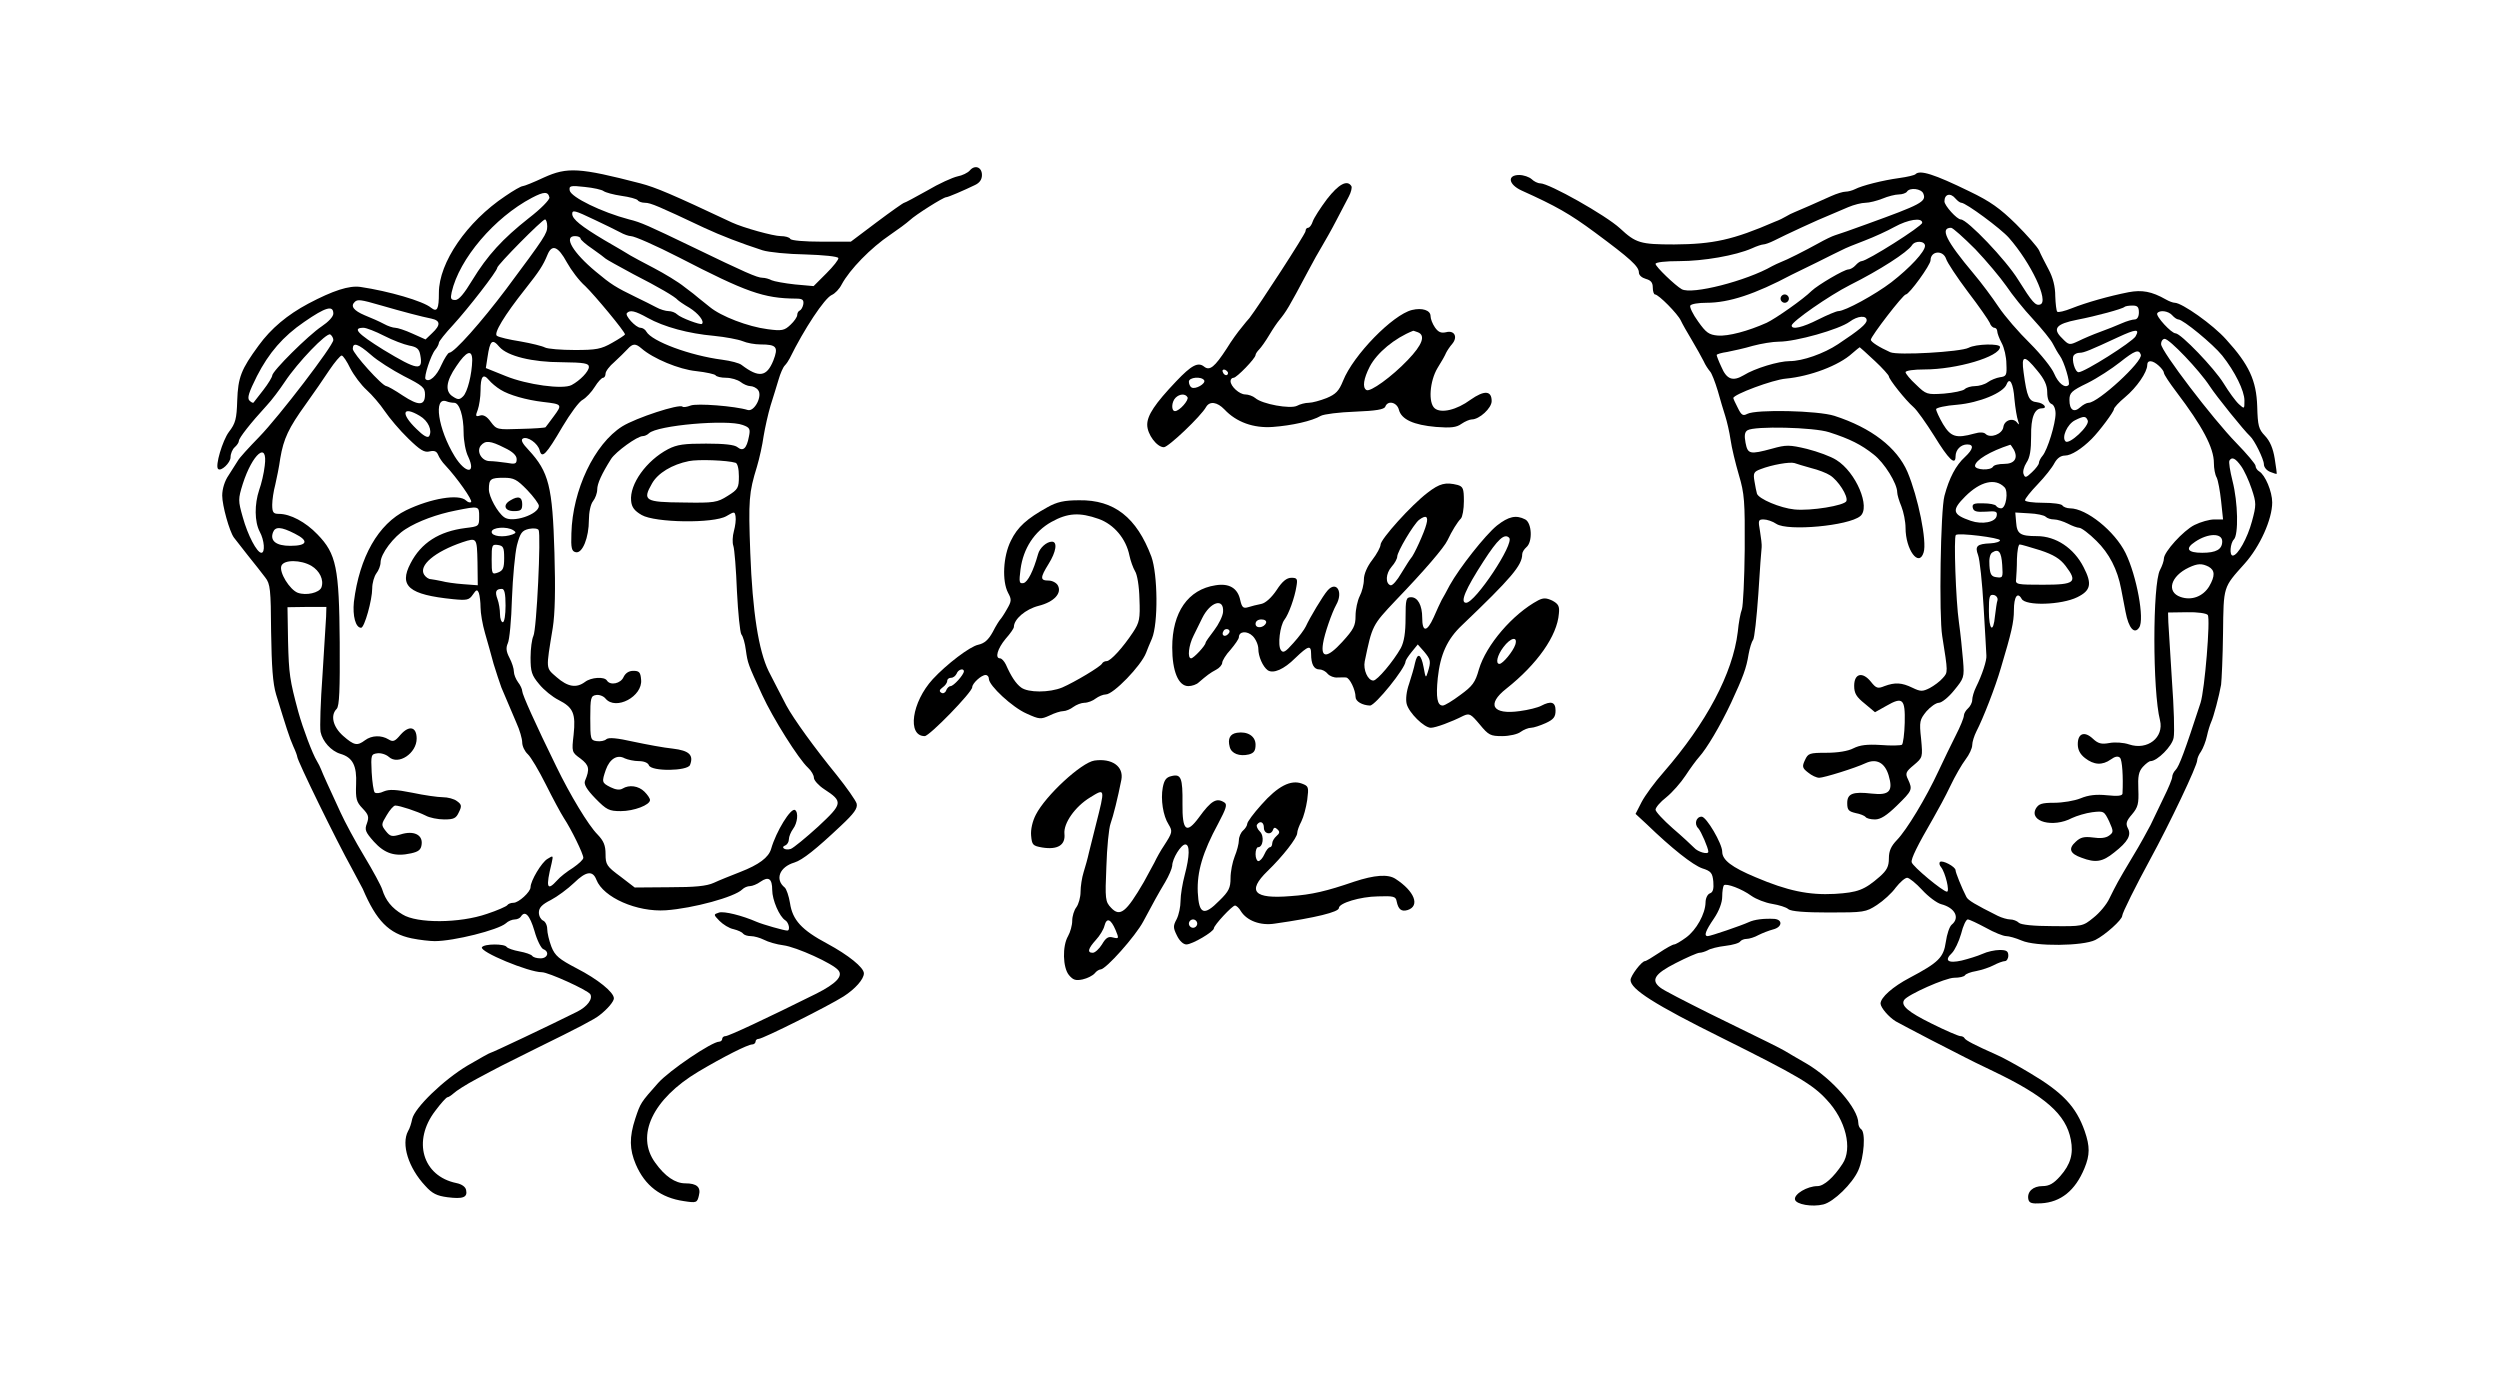
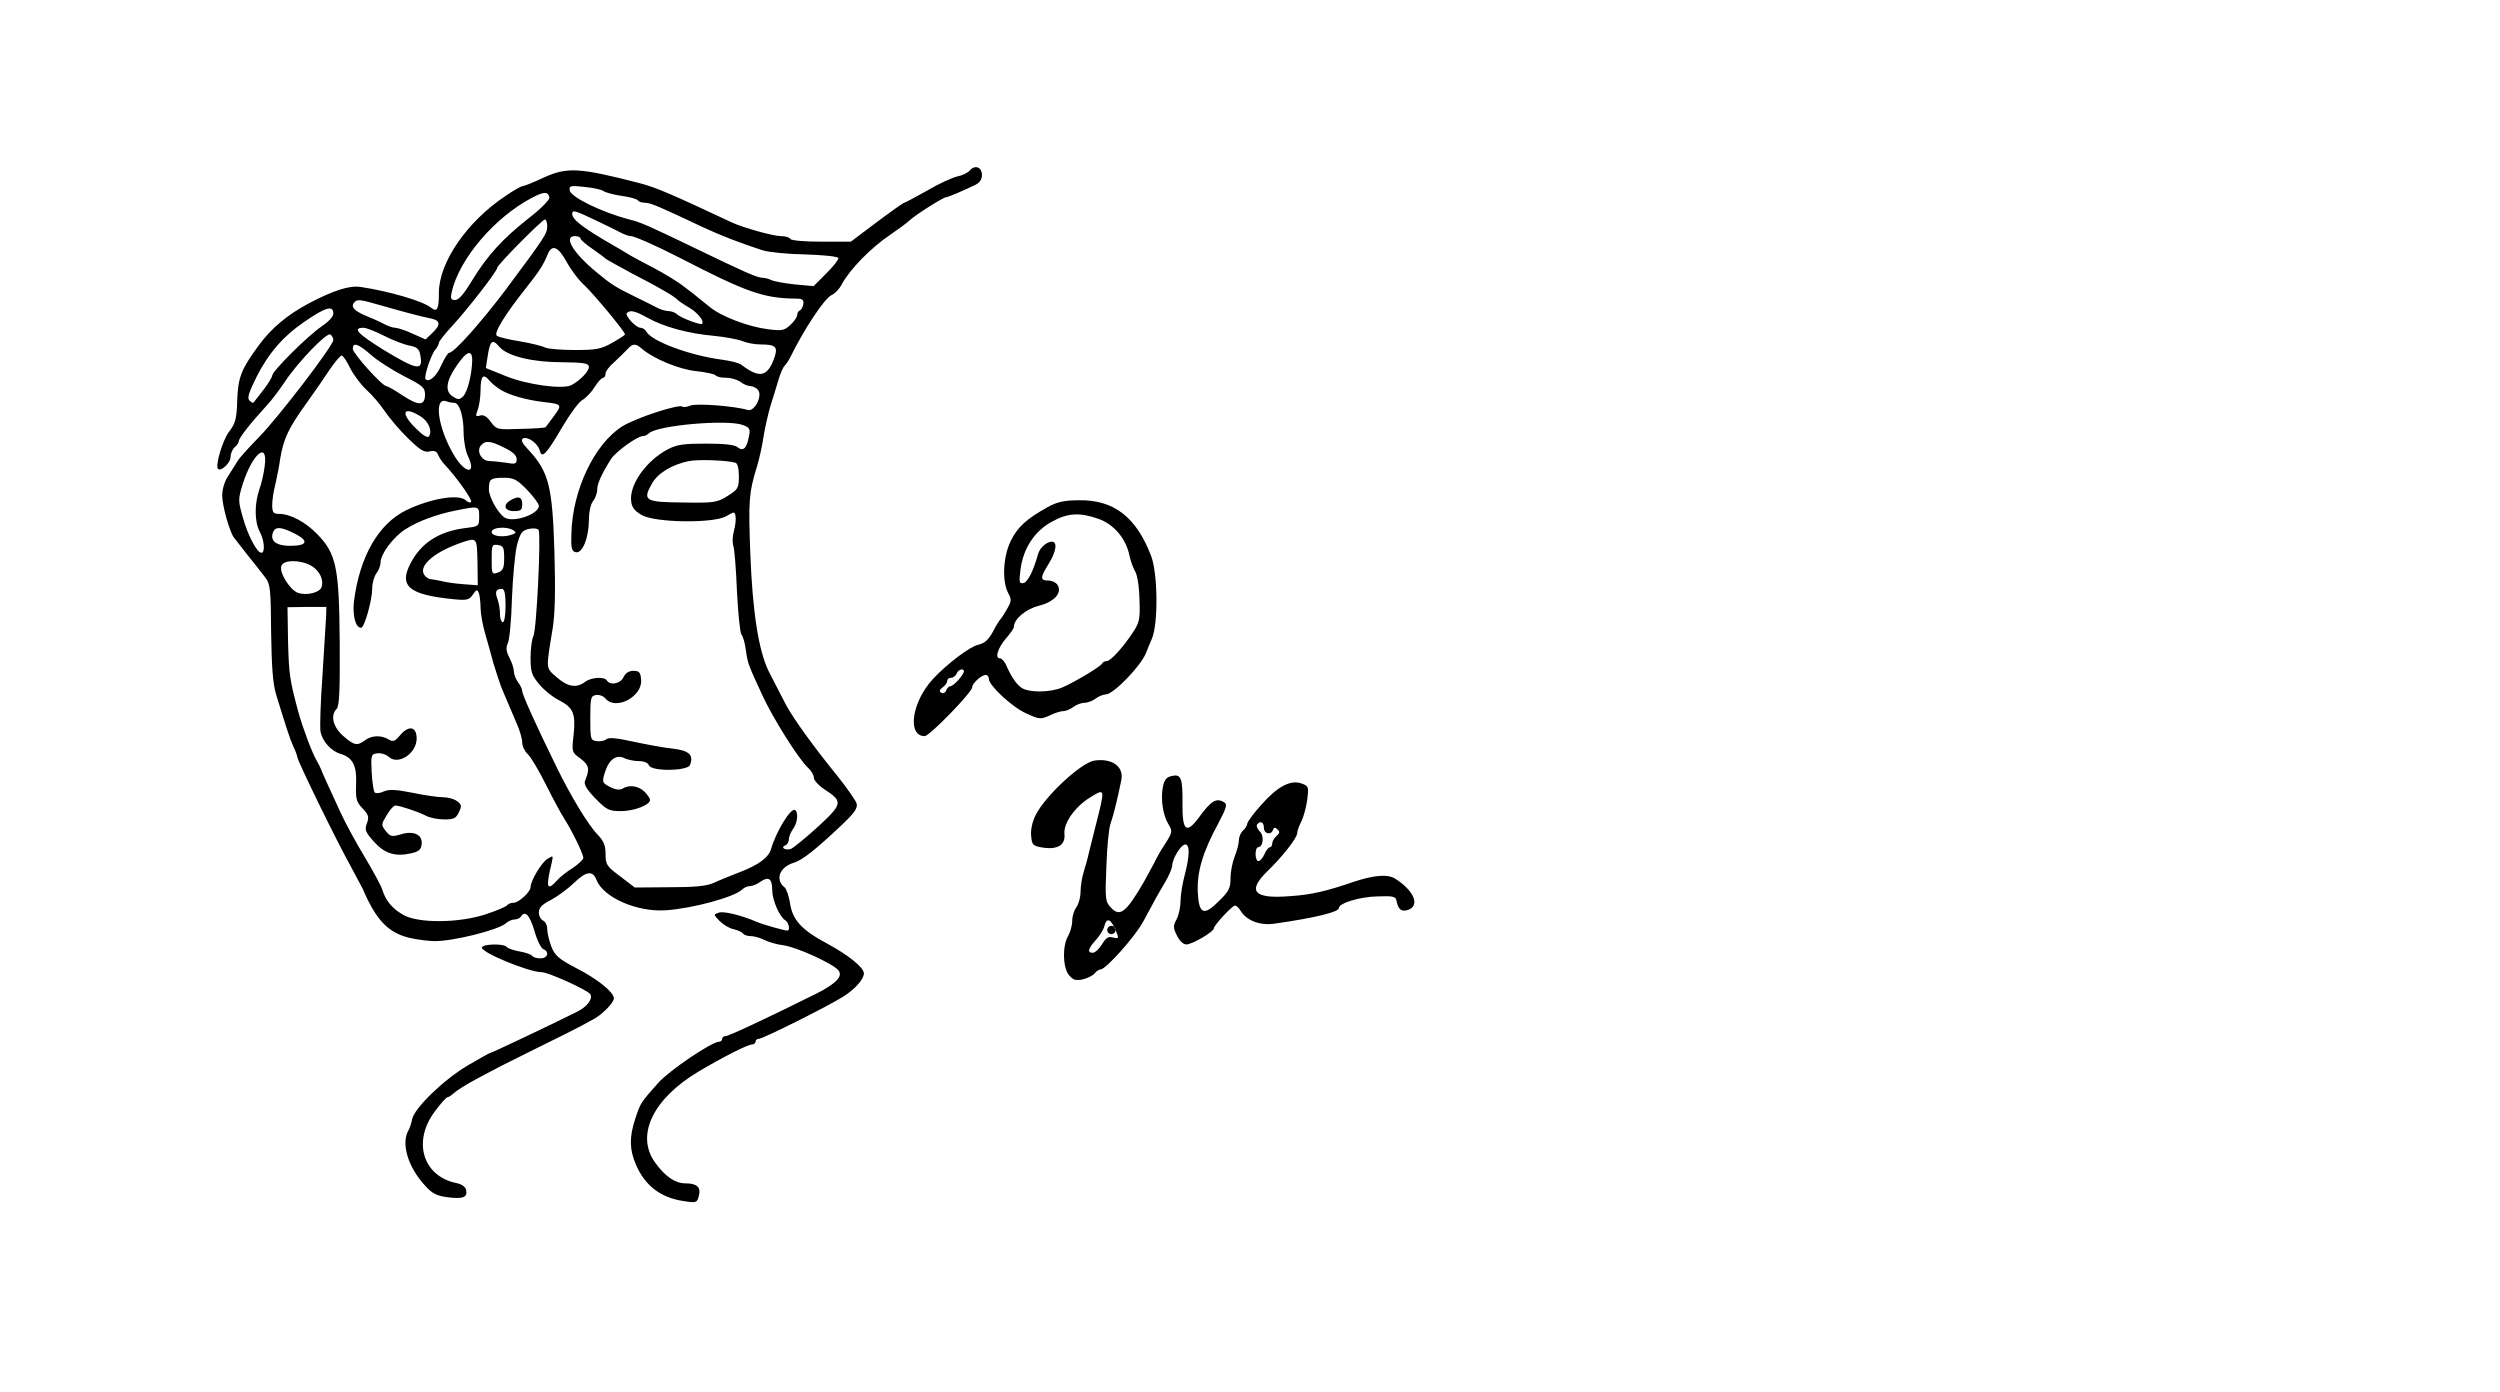
<svg xmlns="http://www.w3.org/2000/svg" version="1.0" width="900pt" height="501pt" viewBox="0 0 900 501" preserveAspectRatio="xMidYMid meet">
  <g transform="translate(0,501) scale(0.1,-0.1)" fill="#000000" stroke="none">
    <path d="M3491 4396 c-7 -8 -27 -18 -44 -21 -18 -4 -67 -26 -109 -51 -43 -24 -80 -44 -83 -44 -3 0 -47 -31 -99 -70 l-93 -70 -106 0 c-60 0 -109 4 -112 10 -3 6 -19 10 -34 10 -27 0 -135 30 -176 49 -217 102 -273 126 -330 141 -220 57 -263 59 -347 21 -36 -17 -71 -31 -76 -31 -6 0 -34 -16 -63 -36 -138 -92 -239 -239 -239 -348 0 -59 -6 -71 -28 -54 -28 24 -153 60 -254 75 -41 6 -99 -13 -188 -60 -75 -40 -134 -89 -179 -151 -63 -86 -74 -114 -77 -198 -2 -66 -6 -82 -30 -113 -23 -31 -50 -122 -39 -133 10 -11 45 22 45 42 0 13 7 29 15 36 8 7 15 17 15 23 0 10 42 64 100 127 18 19 47 58 65 85 47 71 151 179 164 171 6 -4 11 -13 11 -20 0 -20 -195 -275 -267 -349 -37 -38 -72 -76 -77 -86 -6 -10 -21 -33 -33 -52 -14 -20 -23 -49 -23 -73 0 -36 26 -129 42 -151 4 -5 27 -34 50 -64 24 -30 52 -65 63 -80 18 -23 20 -42 21 -196 2 -125 6 -185 18 -225 35 -114 48 -156 62 -187 8 -17 14 -34 14 -37 0 -14 142 -304 196 -401 18 -33 36 -67 40 -75 49 -115 94 -161 176 -178 29 -6 67 -10 83 -10 69 0 228 40 256 64 8 8 23 14 32 14 9 0 19 5 22 10 15 24 32 6 49 -51 9 -33 24 -63 32 -66 23 -9 16 -33 -10 -33 -14 0 -27 4 -30 9 -4 5 -24 12 -46 16 -22 4 -42 11 -46 16 -7 12 -81 12 -89 -1 -10 -16 168 -90 216 -90 23 0 164 -64 174 -79 10 -17 -11 -45 -47 -63 -98 -49 -307 -148 -312 -148 -3 0 -40 -21 -83 -46 -87 -52 -190 -152 -199 -192 -3 -15 -9 -35 -15 -44 -25 -47 1 -132 62 -197 25 -28 42 -36 80 -41 55 -7 73 -1 67 26 -2 11 -15 21 -35 25 -122 25 -159 152 -76 260 20 27 40 49 44 49 4 0 14 7 22 14 8 8 45 32 83 52 90 48 80 43 219 112 145 71 206 103 223 117 30 23 52 50 52 61 0 22 -58 69 -134 108 -63 33 -78 45 -91 78 -8 21 -15 50 -15 64 0 13 -7 27 -15 30 -8 4 -15 16 -15 29 0 17 11 29 43 45 23 12 61 40 84 62 43 42 67 45 80 11 25 -64 146 -117 250 -110 99 7 248 48 275 75 7 7 19 12 28 12 8 0 26 7 38 16 29 20 42 11 42 -30 0 -36 26 -96 47 -109 13 -8 19 -37 7 -37 -11 0 -88 22 -109 31 -55 24 -118 39 -136 34 -21 -7 -21 -7 1 -30 13 -13 35 -27 51 -30 16 -4 31 -11 34 -16 4 -5 16 -9 28 -9 12 0 33 -6 47 -13 15 -8 46 -17 70 -20 47 -6 179 -66 198 -90 18 -21 -8 -48 -79 -84 -183 -91 -316 -153 -327 -153 -6 0 -12 -4 -12 -10 0 -5 -5 -10 -11 -10 -26 0 -179 -103 -220 -149 -63 -71 -63 -71 -82 -128 -22 -67 -21 -111 2 -165 33 -77 90 -120 173 -132 45 -7 48 -6 54 20 8 30 -7 44 -49 44 -36 0 -73 25 -108 74 -72 98 -9 230 155 328 91 54 178 98 194 98 6 0 12 5 12 10 0 6 5 10 11 10 15 0 251 118 306 153 42 27 73 62 73 83 0 21 -56 66 -132 107 -92 49 -125 85 -134 146 -4 25 -13 51 -19 56 -36 29 -19 74 35 90 29 9 78 48 167 132 48 45 61 63 57 80 -3 11 -36 58 -72 103 -80 98 -155 202 -181 250 -19 36 -47 91 -64 124 -36 74 -58 213 -66 426 -7 190 -5 216 24 310 9 30 20 80 24 110 5 30 16 80 25 110 10 30 22 72 29 94 6 21 16 44 22 50 6 6 14 18 18 26 52 106 125 216 151 228 12 5 28 22 36 38 29 54 105 132 175 179 28 19 59 42 70 52 21 20 121 83 131 83 7 0 65 25 104 44 17 8 25 20 25 36 0 29 -26 38 -44 16z m-1318 -74 c7 -5 36 -13 64 -17 29 -4 55 -11 59 -16 3 -5 15 -9 26 -9 20 0 50 -13 213 -90 60 -28 133 -56 210 -81 22 -7 92 -14 155 -15 63 -2 116 -7 118 -13 2 -5 -18 -30 -43 -55 l-46 -46 -67 6 c-37 4 -75 11 -84 15 -9 5 -24 9 -33 9 -19 0 -64 20 -250 110 -160 77 -188 90 -230 100 -99 26 -209 80 -214 104 -3 17 2 19 54 13 31 -3 62 -10 68 -15z m-195 -23 c1 -8 -31 -41 -74 -74 -95 -75 -149 -134 -204 -224 -29 -48 -48 -71 -61 -71 -16 0 -18 5 -13 28 27 120 154 269 289 340 44 23 58 23 63 1z m162 -80 c36 -17 77 -37 92 -45 14 -8 32 -14 39 -14 13 0 90 -34 174 -77 242 -125 304 -147 420 -148 24 0 29 -4 27 -20 -2 -11 -8 -21 -13 -23 -5 -2 -9 -9 -9 -16 0 -7 -11 -23 -24 -35 -22 -21 -31 -23 -83 -16 -70 9 -167 46 -208 80 -17 13 -34 28 -40 32 -5 5 -28 23 -51 40 -22 18 -72 48 -110 68 -38 20 -76 40 -84 45 -8 5 -51 31 -95 56 -82 49 -115 75 -115 94 0 15 9 13 80 -21z m-170 -24 c0 -26 -8 -38 -148 -226 -88 -117 -187 -229 -205 -229 -4 0 -17 -20 -28 -44 -17 -40 -44 -64 -57 -51 -7 7 19 87 35 106 7 8 13 20 13 25 0 5 23 34 51 64 54 59 159 194 159 206 0 10 162 174 172 174 4 0 8 -11 8 -25z m120 -44 c0 -4 19 -21 43 -37 23 -16 44 -32 47 -35 3 -3 48 -28 100 -56 92 -47 150 -81 160 -93 3 -3 21 -16 42 -28 32 -20 55 -49 45 -58 -5 -5 -77 22 -89 34 -7 7 -21 12 -31 12 -10 0 -31 6 -45 14 -15 8 -47 24 -72 36 -74 36 -90 46 -145 92 -82 68 -118 128 -75 128 11 0 20 -4 20 -9z m-49 -86 c15 -27 44 -66 66 -85 35 -34 143 -164 143 -174 0 -2 -21 -16 -46 -30 -40 -23 -58 -26 -135 -26 -49 0 -97 4 -107 9 -9 5 -49 15 -89 22 -39 6 -77 15 -84 20 -13 8 26 73 103 170 49 62 63 83 79 122 16 39 38 31 70 -28z m-671 -154 c83 -24 148 -41 183 -48 33 -7 34 -23 3 -52 l-24 -23 -47 21 c-26 12 -54 21 -62 21 -8 0 -27 6 -41 14 -15 8 -46 22 -69 31 -40 17 -52 33 -36 48 10 10 21 9 93 -12z m-170 -30 c0 -11 -18 -30 -42 -46 -48 -32 -178 -161 -178 -177 0 -5 -14 -29 -32 -52 -17 -22 -33 -43 -35 -45 -2 -3 -9 1 -15 7 -9 9 -2 30 27 88 43 84 94 143 170 195 78 54 105 61 105 30z m1131 -15 c59 -33 148 -57 239 -65 41 -4 88 -13 103 -19 16 -7 45 -12 65 -12 58 0 65 -9 46 -58 -24 -59 -52 -63 -114 -16 -8 7 -40 15 -70 19 -116 15 -253 66 -273 101 -4 8 -14 14 -21 14 -17 0 -58 45 -49 53 11 12 29 8 74 -17z m-948 -65 c31 -16 71 -31 90 -35 28 -5 36 -12 40 -34 11 -59 -9 -56 -133 19 -93 58 -113 79 -71 79 9 0 43 -13 74 -29z m415 -40 c29 -33 118 -55 224 -55 82 -1 98 -4 98 -17 0 -16 -32 -49 -62 -65 -31 -17 -161 1 -237 32 l-72 29 6 39 c9 61 17 68 43 37z m-463 -28 c23 -21 77 -55 119 -77 67 -34 76 -41 76 -66 0 -41 -22 -42 -80 -4 -28 19 -55 34 -59 34 -15 0 -121 118 -121 134 0 25 19 19 65 -21z m974 23 c42 -37 136 -76 197 -82 36 -4 67 -11 70 -15 3 -5 20 -9 38 -9 18 0 41 -7 52 -15 10 -8 26 -15 35 -15 9 0 22 -6 28 -14 17 -21 -13 -79 -37 -72 -45 14 -184 25 -206 16 -13 -5 -26 -7 -29 -4 -11 11 -167 -40 -217 -71 -100 -63 -179 -229 -183 -385 -2 -54 1 -65 16 -68 24 -5 47 53 47 116 0 27 6 57 15 68 8 10 15 29 15 42 0 21 16 56 50 110 17 26 94 82 114 82 6 0 16 4 22 10 29 29 283 51 338 30 25 -9 28 -14 22 -42 -8 -43 -21 -54 -41 -38 -10 9 -48 13 -113 13 -79 0 -104 -3 -137 -20 -78 -41 -139 -126 -133 -186 2 -23 12 -36 38 -51 48 -28 259 -31 305 -4 29 17 30 17 33 -1 2 -11 -1 -35 -6 -53 -5 -18 -6 -42 -2 -53 4 -11 10 -85 13 -164 4 -78 11 -148 16 -155 6 -7 13 -32 16 -56 7 -49 7 -49 59 -162 38 -83 131 -231 165 -262 12 -11 21 -27 21 -36 0 -9 17 -28 37 -41 69 -45 67 -52 -22 -135 -44 -40 -88 -76 -98 -80 -21 -7 -39 6 -19 13 6 3 12 12 12 22 0 9 7 26 15 37 16 21 20 60 7 68 -15 9 -68 -77 -86 -140 -9 -31 -44 -57 -111 -83 -33 -13 -76 -30 -95 -39 -26 -12 -68 -16 -160 -16 l-125 -1 -52 40 c-49 36 -53 43 -53 80 0 32 -7 48 -29 71 -33 33 -99 143 -148 244 -76 155 -123 260 -123 272 0 7 -7 22 -15 32 -8 11 -15 28 -15 38 0 11 -7 33 -16 50 -12 23 -13 36 -6 52 6 11 13 84 15 161 3 77 11 163 18 192 12 45 18 53 43 59 16 3 31 2 35 -4 9 -16 -7 -360 -19 -382 -5 -10 -10 -45 -10 -77 0 -51 4 -64 31 -96 17 -21 48 -46 70 -57 53 -27 62 -49 54 -125 -7 -62 -7 -63 25 -86 31 -24 34 -37 16 -80 -5 -12 6 -31 37 -63 41 -42 50 -46 92 -46 47 0 105 22 105 40 0 6 -9 19 -20 30 -21 21 -55 26 -79 11 -10 -6 -25 -4 -43 5 -32 16 -32 19 -17 63 14 39 41 56 68 41 11 -5 34 -10 51 -10 18 0 33 -6 36 -15 9 -23 139 -21 148 1 14 36 -3 52 -62 59 -31 3 -95 15 -142 25 -58 13 -88 16 -97 9 -6 -6 -22 -9 -35 -7 -22 3 -23 7 -23 83 0 73 2 80 21 83 11 2 27 -4 34 -13 37 -44 134 8 128 68 -2 27 -7 32 -28 32 -16 0 -28 -8 -35 -22 -10 -24 -48 -32 -60 -13 -9 15 -57 12 -79 -5 -31 -23 -62 -18 -102 17 -40 35 -39 25 -14 178 8 51 10 137 6 270 -7 239 -20 291 -93 370 -22 23 -29 36 -21 41 16 10 55 -17 61 -43 8 -30 23 -15 82 86 28 47 60 91 73 97 12 7 32 28 43 46 11 18 25 33 30 33 5 0 9 7 9 15 0 8 14 27 32 42 17 16 38 36 47 46 19 21 29 21 50 3z m-609 -43 c-1 -50 -17 -115 -33 -130 -12 -12 -18 -13 -36 -1 -30 18 -26 55 12 110 36 54 57 62 57 21z m-439 -29 c13 -25 39 -60 59 -78 19 -17 49 -52 65 -76 17 -25 54 -69 84 -98 44 -43 59 -52 78 -47 17 4 25 0 30 -12 4 -10 15 -27 26 -38 43 -46 99 -126 93 -132 -3 -4 -12 -1 -18 5 -25 25 -127 8 -216 -35 -100 -49 -168 -168 -188 -330 -5 -50 6 -93 26 -93 12 0 40 100 40 142 0 19 7 43 15 54 8 10 15 28 15 39 0 31 47 93 90 120 45 29 114 54 180 67 85 17 85 17 85 -22 0 -35 -1 -35 -50 -41 -94 -12 -159 -53 -197 -127 -43 -82 -6 -113 153 -129 50 -5 58 -3 71 16 13 19 16 20 22 6 3 -9 6 -33 6 -52 0 -20 7 -61 16 -92 9 -31 23 -81 31 -111 9 -30 22 -68 28 -85 25 -58 34 -80 54 -127 12 -26 21 -58 21 -71 0 -13 9 -32 20 -42 11 -10 40 -59 65 -109 25 -50 54 -104 65 -121 27 -41 70 -129 70 -143 0 -7 -17 -22 -37 -36 -21 -13 -47 -33 -57 -45 -37 -41 -42 -27 -20 62 6 28 6 28 -15 15 -21 -12 -61 -79 -61 -102 0 -17 -43 -56 -61 -56 -10 0 -20 -4 -23 -9 -3 -4 -36 -19 -73 -31 -98 -34 -252 -35 -304 -2 -39 23 -61 51 -73 90 -4 13 -33 67 -65 120 -32 53 -70 124 -85 157 -43 93 -64 139 -70 155 -3 8 -10 22 -15 30 -16 26 -50 116 -67 177 -31 115 -34 136 -37 255 l-2 122 70 1 70 0 -1 -35 c-1 -19 -7 -114 -13 -210 -7 -96 -10 -188 -7 -205 7 -34 38 -69 72 -79 44 -13 59 -43 56 -109 -2 -53 1 -64 23 -87 22 -23 24 -31 16 -54 -9 -23 -6 -31 25 -66 39 -43 76 -55 134 -42 27 6 36 13 38 33 4 34 -29 50 -76 35 -31 -9 -37 -8 -53 12 -17 22 -17 24 3 57 11 19 25 35 31 35 16 0 79 -21 109 -36 14 -8 45 -14 67 -14 35 0 43 4 53 26 11 22 10 28 -7 40 -10 8 -33 14 -51 14 -17 0 -67 7 -109 16 -61 12 -83 13 -103 5 -14 -7 -28 -8 -33 -4 -4 4 -9 37 -11 73 -3 62 -2 65 20 68 13 2 32 -4 42 -13 34 -31 100 13 100 66 0 43 -27 49 -58 14 -20 -24 -27 -27 -43 -17 -26 16 -61 15 -85 -3 -28 -21 -39 -19 -79 16 -37 33 -46 74 -23 97 10 10 12 70 11 239 -2 269 -12 319 -80 389 -43 45 -98 74 -139 74 -20 0 -24 5 -24 33 0 17 5 50 11 72 5 22 14 65 18 95 12 71 30 109 92 195 28 39 66 94 85 123 19 28 39 52 44 52 5 0 19 -21 31 -46z m541 -77 c30 -19 93 -37 153 -44 69 -8 70 -9 39 -51 -15 -20 -28 -38 -30 -40 -1 -2 -41 -5 -89 -6 -85 -3 -87 -3 -108 25 -14 20 -27 27 -39 23 -16 -5 -17 -2 -8 21 5 14 10 46 10 69 0 51 9 63 30 38 8 -10 27 -26 42 -35z m-167 -47 c19 0 34 -48 34 -107 0 -29 7 -69 17 -88 29 -63 -10 -61 -49 2 -60 98 -78 217 -29 198 7 -3 19 -5 27 -5z m-124 -47 c31 -18 46 -53 34 -73 -5 -8 -21 1 -46 26 -58 56 -50 84 12 47z m305 -115 c30 -14 44 -28 44 -41 0 -17 -5 -19 -37 -13 -21 3 -48 6 -60 6 -29 0 -49 35 -32 56 16 19 34 18 85 -8z m-863 -65 c-3 -27 -12 -65 -20 -87 -17 -51 -17 -114 2 -150 17 -31 20 -76 6 -76 -16 0 -49 63 -67 128 -17 60 -17 65 0 120 35 109 91 156 79 65z m1695 11 c7 -2 12 -21 12 -49 0 -41 -3 -47 -40 -70 -38 -24 -48 -26 -161 -24 -137 1 -147 7 -112 68 21 38 73 69 133 81 33 7 139 3 168 -6z m-750 -98 c23 -24 42 -50 42 -57 0 -31 -96 -63 -125 -41 -24 17 -55 74 -55 100 0 38 6 42 54 42 36 0 47 -6 84 -44z m-837 -157 c52 -26 46 -44 -16 -44 -51 0 -74 18 -62 49 8 21 29 20 78 -5z m787 12 c11 -7 10 -10 -3 -15 -32 -12 -75 -7 -75 9 0 17 55 21 78 6z m-129 -115 l1 -83 -53 4 c-28 2 -63 7 -77 11 -14 3 -31 6 -39 7 -8 0 -18 7 -24 16 -21 33 38 83 138 117 52 17 52 17 54 -72z m96 15 c0 -36 -4 -45 -22 -52 -22 -8 -23 -6 -23 47 0 52 1 55 23 52 19 -3 22 -9 22 -47z m-694 -28 c30 -18 46 -51 36 -78 -8 -19 -54 -30 -85 -19 -29 11 -68 74 -59 97 9 23 70 22 108 0z m699 -143 c0 -33 -4 -60 -10 -60 -5 0 -10 13 -10 29 0 16 -4 41 -9 54 -10 27 -6 37 16 37 9 0 13 -17 13 -60z" />
    <path d="M1838 3209 c-29 -16 -22 -39 12 -39 25 0 30 4 30 25 0 26 -14 31 -42 14z" />
-     <path d="M6896 4383 c-4 -4 -30 -10 -59 -14 -59 -8 -134 -27 -159 -40 -10 -5 -25 -9 -34 -9 -9 0 -32 -7 -52 -16 -48 -22 -113 -50 -132 -58 -8 -3 -22 -10 -30 -15 -8 -5 -26 -14 -40 -19 -152 -66 -223 -81 -363 -82 -122 0 -138 5 -195 58 -51 47 -255 162 -287 162 -9 0 -23 7 -31 15 -9 8 -29 15 -45 15 -44 0 -39 -34 9 -56 124 -56 172 -83 264 -151 127 -94 158 -122 158 -144 0 -10 11 -19 25 -23 18 -5 25 -13 25 -31 0 -14 4 -25 8 -25 13 0 82 -70 93 -94 5 -11 23 -43 40 -71 16 -27 35 -61 42 -75 6 -14 17 -30 23 -37 6 -6 18 -37 28 -70 9 -32 21 -73 27 -91 6 -19 15 -57 19 -85 4 -29 18 -86 30 -127 20 -67 22 -95 21 -268 -1 -107 -6 -203 -10 -215 -5 -12 -12 -49 -15 -82 -18 -149 -113 -328 -267 -505 -32 -36 -67 -84 -79 -107 l-22 -43 40 -37 c91 -88 166 -147 200 -159 32 -10 37 -17 40 -48 2 -26 -1 -38 -12 -42 -9 -3 -16 -18 -16 -33 -1 -41 -33 -99 -70 -126 -19 -14 -38 -25 -43 -25 -5 0 -29 -13 -54 -30 -24 -16 -47 -30 -51 -30 -12 0 -52 -53 -52 -68 0 -33 86 -88 330 -209 269 -134 326 -167 376 -222 69 -73 94 -176 57 -231 -32 -49 -67 -80 -90 -80 -37 0 -85 -29 -81 -48 3 -18 62 -28 102 -18 37 9 105 75 126 123 21 48 27 137 10 148 -5 3 -10 13 -10 22 0 52 -95 161 -188 215 -31 18 -66 38 -77 45 -23 13 -47 25 -270 134 -88 44 -168 85 -177 93 -36 27 -22 50 55 89 39 20 78 37 85 37 7 0 20 4 30 9 9 6 38 13 64 16 26 3 50 10 53 16 4 5 14 9 23 9 9 0 29 6 43 14 14 7 37 16 52 20 33 8 36 35 5 38 -38 2 -72 -2 -93 -12 -26 -12 -137 -50 -147 -50 -15 0 -8 19 22 63 19 28 30 58 30 79 0 19 3 37 6 41 9 8 65 -13 99 -38 17 -12 50 -25 75 -29 24 -4 51 -12 58 -19 10 -8 59 -12 146 -12 126 0 133 1 173 27 23 15 54 43 68 63 15 19 33 35 41 35 7 0 32 -20 54 -44 22 -24 53 -47 68 -51 50 -13 69 -49 38 -74 -8 -7 -17 -34 -21 -62 -8 -56 -26 -74 -130 -129 -61 -32 -105 -71 -105 -93 1 -15 29 -48 55 -64 11 -6 67 -36 125 -66 58 -29 114 -59 125 -64 11 -6 56 -28 100 -49 188 -90 263 -156 280 -247 10 -51 -1 -89 -38 -131 -24 -27 -40 -36 -64 -36 -34 0 -56 -20 -51 -47 3 -14 12 -17 46 -15 71 4 123 46 156 126 20 48 20 79 1 134 -31 88 -79 139 -197 209 -45 27 -101 58 -123 67 -72 32 -110 51 -113 59 -2 4 -9 7 -15 7 -6 0 -53 20 -103 45 -85 42 -112 65 -99 85 12 19 149 80 180 80 19 0 36 4 39 9 3 5 21 12 40 15 20 4 48 13 63 21 15 8 34 15 41 15 6 0 12 9 12 20 0 16 -7 20 -31 20 -17 0 -45 -6 -62 -14 -18 -8 -51 -18 -75 -24 -49 -11 -64 0 -35 27 10 10 25 41 33 69 7 29 18 52 24 52 6 0 35 -14 65 -30 30 -17 63 -30 73 -30 10 0 35 -7 56 -16 50 -22 220 -20 265 2 36 18 97 73 97 87 0 10 50 110 100 202 71 130 170 338 170 358 0 7 6 21 14 32 7 11 17 36 21 55 4 19 11 41 15 50 9 19 29 95 36 135 2 17 6 100 7 186 2 170 0 163 77 249 56 62 100 161 100 221 0 39 -25 99 -47 112 -7 4 -13 13 -13 20 0 6 -31 43 -69 82 -85 87 -271 331 -271 356 0 11 6 19 13 19 17 0 124 -112 162 -170 24 -37 125 -162 145 -180 16 -14 50 -84 50 -101 0 -11 10 -23 23 -28 12 -5 23 -8 23 -7 1 0 -2 25 -7 55 -6 37 -17 63 -35 82 -23 24 -26 36 -28 106 -3 93 -29 150 -112 241 -47 53 -159 132 -185 132 -6 0 -20 5 -32 12 -51 29 -86 35 -134 26 -71 -14 -152 -37 -205 -58 -25 -10 -49 -16 -52 -12 -3 3 -6 28 -7 56 0 34 -8 66 -24 96 -13 25 -29 55 -34 68 -6 13 -44 56 -83 95 -58 57 -93 82 -168 118 -127 62 -178 78 -194 62z m28 -70 c12 -29 -8 -39 -204 -110 -52 -19 -103 -37 -114 -40 -10 -3 -37 -16 -60 -29 -47 -26 -114 -60 -136 -68 -8 -3 -22 -10 -30 -14 -92 -53 -290 -104 -326 -83 -23 13 -94 81 -94 91 0 6 35 10 86 10 86 0 202 20 261 46 17 8 36 14 41 14 6 0 23 6 39 14 39 20 162 77 198 91 17 7 47 20 68 29 21 9 49 16 63 16 13 0 41 7 61 15 19 8 46 15 59 15 12 0 26 5 29 10 10 16 52 11 59 -7z m116 -18 c7 -8 16 -15 21 -15 16 0 142 -93 171 -126 80 -91 145 -229 113 -240 -17 -6 -29 8 -79 88 -44 72 -184 218 -207 218 -14 0 -59 50 -59 65 0 27 22 32 40 10z m-120 -87 c-1 -13 -199 -138 -218 -138 -5 0 -15 -7 -22 -15 -7 -8 -19 -15 -26 -15 -15 0 -110 -56 -132 -77 -30 -30 -130 -100 -162 -115 -67 -30 -138 -49 -176 -46 -32 3 -42 10 -71 51 -19 26 -31 52 -28 57 4 6 30 10 58 10 82 0 175 31 307 101 8 4 49 24 90 44 41 21 83 41 93 46 9 5 45 20 80 33 34 13 82 35 107 49 49 27 100 35 100 15z m191 -95 c41 -43 91 -103 112 -133 20 -30 63 -84 96 -119 32 -35 65 -75 72 -90 7 -14 18 -33 24 -41 16 -21 39 -99 32 -106 -13 -13 -37 6 -52 41 -8 20 -47 69 -87 109 -40 39 -91 98 -113 131 -22 33 -62 87 -90 120 -100 119 -122 165 -81 165 6 0 45 -35 87 -77z m-181 12 c0 -21 -54 -79 -121 -131 -59 -45 -167 -104 -191 -104 -7 0 -40 -14 -72 -30 -57 -29 -96 -38 -96 -22 0 14 135 108 210 146 106 53 207 118 223 143 11 18 47 16 47 -2z m76 -47 c4 -13 39 -66 78 -118 40 -52 75 -103 79 -112 3 -10 11 -18 17 -18 5 0 10 -6 10 -12 0 -7 7 -26 16 -43 9 -16 17 -50 17 -75 2 -41 0 -45 -23 -48 -13 -2 -33 -10 -44 -18 -11 -8 -32 -14 -46 -14 -14 0 -31 -5 -37 -11 -6 -6 -40 -13 -75 -16 -61 -4 -64 -3 -100 32 -21 19 -38 40 -38 45 0 6 30 10 68 10 116 0 272 46 272 81 0 13 -87 11 -113 -3 -29 -15 -256 -28 -282 -16 -40 18 -70 37 -70 45 0 12 116 163 126 163 12 0 89 106 89 123 0 34 45 38 56 5z m694 -193 c0 -15 -6 -25 -15 -25 -8 0 -29 -6 -47 -14 -18 -8 -53 -22 -78 -31 -25 -9 -60 -24 -78 -33 -32 -15 -34 -15 -59 11 -35 34 -21 51 55 66 68 13 163 39 170 46 3 3 16 5 29 5 18 0 23 -5 23 -25z m120 -10 c7 -8 17 -15 22 -15 17 0 125 -89 158 -130 46 -58 80 -127 80 -162 0 -31 0 -31 -20 -13 -12 11 -36 44 -55 75 -33 54 -154 180 -173 180 -15 0 -72 62 -66 72 8 13 40 9 54 -7z m-1100 -18 c0 -13 -26 -35 -103 -86 -51 -34 -128 -61 -174 -61 -40 0 -126 -26 -166 -51 -39 -23 -61 -15 -80 30 -10 21 -17 40 -17 43 0 3 17 8 38 11 20 4 62 13 92 22 30 8 72 15 94 15 61 0 217 44 255 72 28 21 61 24 61 5z m968 -58 c-13 -21 -184 -129 -205 -129 -13 0 -26 46 -18 60 4 6 13 10 22 10 15 0 37 9 138 56 65 30 79 31 63 3z m-939 -88 c28 -26 51 -52 51 -56 0 -10 60 -86 88 -110 13 -11 46 -58 75 -104 52 -85 77 -109 77 -74 0 24 19 43 42 43 25 0 22 -17 -8 -45 -33 -30 -57 -76 -74 -140 -14 -51 -20 -432 -8 -505 21 -132 21 -130 2 -151 -10 -12 -32 -28 -47 -36 -26 -13 -33 -13 -62 1 -39 19 -63 20 -101 6 -24 -10 -30 -8 -49 16 -30 37 -60 30 -60 -15 0 -27 8 -40 38 -64 l37 -31 41 23 c59 34 68 25 66 -61 -1 -40 -6 -76 -10 -79 -5 -3 -39 -4 -76 -1 -50 3 -75 0 -99 -12 -19 -10 -56 -16 -97 -16 -61 0 -66 -2 -77 -26 -11 -23 -10 -29 11 -45 13 -11 31 -19 40 -19 17 0 130 35 168 53 38 17 68 2 82 -44 17 -57 3 -73 -60 -66 -69 8 -89 0 -89 -34 0 -25 5 -30 30 -36 17 -3 33 -10 36 -14 3 -5 18 -9 34 -9 20 0 42 14 79 50 55 54 57 57 40 94 -11 22 -8 28 21 52 32 27 32 28 26 94 -7 63 -5 69 19 99 15 17 35 31 45 31 10 0 35 20 55 45 35 43 37 46 32 107 -3 35 -9 97 -15 139 -11 76 -19 306 -11 313 9 9 159 -10 159 -19 0 -5 -15 -10 -34 -11 -49 -2 -57 -10 -45 -42 6 -15 15 -99 20 -187 5 -88 10 -167 10 -175 2 -17 -16 -71 -37 -113 -8 -16 -14 -37 -14 -47 0 -9 -7 -23 -15 -30 -8 -7 -15 -19 -15 -26 0 -8 -13 -40 -29 -71 -16 -32 -44 -89 -62 -128 -46 -99 -115 -213 -150 -249 -21 -22 -29 -39 -29 -66 0 -29 -7 -43 -33 -66 -55 -48 -79 -57 -162 -62 -93 -5 -170 11 -285 60 -86 36 -120 62 -120 92 0 29 -57 126 -74 126 -20 0 -28 -27 -12 -42 10 -11 36 -71 36 -84 0 -12 -38 -1 -51 14 -9 9 -43 41 -77 70 -34 30 -62 60 -62 67 0 8 17 28 39 45 21 17 52 52 69 78 17 26 39 56 49 67 27 30 75 110 115 195 43 93 55 124 63 175 4 22 11 45 16 51 5 6 13 80 19 165 5 85 11 161 12 169 1 8 -2 34 -6 58 -7 39 -6 42 13 42 12 0 33 -7 46 -16 41 -27 260 -7 302 28 38 31 -15 158 -86 202 -20 13 -67 30 -106 40 -63 15 -75 15 -125 1 -81 -22 -88 -20 -96 21 -5 26 -3 39 7 45 25 16 239 11 294 -7 75 -24 116 -45 160 -80 39 -30 85 -105 85 -136 0 -9 7 -32 15 -51 8 -20 15 -55 15 -77 0 -79 48 -144 65 -89 13 39 -20 200 -58 290 -38 88 -130 159 -263 202 -59 19 -282 24 -314 7 -15 -8 -21 -5 -34 22 -9 17 -16 33 -16 35 0 13 142 66 189 70 87 8 191 47 239 91 14 12 26 22 27 22 1 0 25 -22 54 -49z m958 22 c8 -24 -154 -173 -188 -173 -7 0 -20 -7 -30 -16 -23 -21 -39 -10 -39 26 0 26 7 33 65 61 36 18 88 52 117 75 53 42 68 48 75 27z m-373 -57 c26 -31 36 -53 36 -78 0 -23 6 -38 15 -42 9 -3 15 -18 15 -35 0 -36 -29 -131 -47 -152 -7 -8 -13 -20 -13 -26 0 -5 -11 -20 -25 -33 -21 -20 -25 -21 -30 -7 -4 8 1 27 10 41 13 19 17 46 17 96 -1 67 12 100 39 100 22 0 7 19 -18 22 -29 3 -36 18 -48 107 -9 63 2 65 49 7z m438 17 c10 -9 18 -20 18 -25 0 -6 20 -36 45 -69 94 -124 135 -201 135 -256 0 -19 4 -42 10 -52 5 -10 12 -48 16 -85 l7 -66 -32 0 c-17 0 -49 -9 -71 -20 -40 -20 -110 -97 -110 -121 0 -8 -6 -26 -14 -41 -27 -50 -27 -436 0 -541 15 -62 -45 -109 -111 -87 -20 7 -52 9 -72 5 -28 -5 -40 -2 -59 16 -30 28 -54 19 -54 -20 0 -20 8 -36 26 -50 32 -25 62 -27 93 -5 15 11 26 13 33 6 8 -8 12 -68 9 -129 -1 -8 -17 -10 -55 -6 -39 4 -67 1 -96 -11 -22 -9 -65 -16 -95 -16 -45 0 -56 -4 -66 -21 -25 -47 62 -70 130 -34 17 8 50 18 73 21 42 5 43 4 61 -33 16 -36 16 -39 0 -51 -12 -9 -32 -11 -58 -7 -32 4 -45 1 -62 -15 -28 -25 -22 -43 21 -58 50 -19 75 -15 117 19 50 39 63 63 49 88 -8 16 -5 26 15 49 22 26 25 39 23 90 -2 47 1 64 16 81 11 12 23 21 28 21 24 0 78 54 83 84 4 18 1 110 -6 206 -6 96 -12 191 -13 210 l-1 35 68 1 c38 1 71 -4 75 -10 10 -14 -11 -269 -26 -316 -57 -175 -77 -229 -90 -242 -7 -7 -12 -18 -12 -25 0 -7 -14 -41 -31 -75 -17 -35 -38 -79 -47 -98 -10 -19 -38 -71 -65 -115 -55 -92 -57 -97 -83 -149 -10 -22 -36 -53 -58 -70 -38 -31 -40 -31 -147 -30 -69 0 -114 5 -121 12 -7 7 -21 12 -31 12 -10 0 -31 6 -45 13 -82 41 -107 56 -113 68 -17 33 -39 88 -39 96 0 13 -48 38 -56 30 -4 -4 -2 -12 4 -19 15 -19 32 -88 21 -88 -14 0 -124 91 -127 106 -3 12 20 59 78 159 16 28 44 79 61 115 17 36 42 79 55 96 13 17 24 40 24 52 0 11 7 33 15 49 24 46 68 159 88 228 38 127 47 165 47 208 0 49 13 68 28 41 14 -26 143 -22 200 6 49 24 54 48 23 108 -35 69 -100 112 -168 112 -61 0 -72 8 -75 50 l-3 35 50 -3 c27 -1 54 -7 59 -12 6 -6 19 -10 31 -10 11 0 33 -7 49 -15 15 -8 34 -15 41 -15 8 0 36 -21 62 -47 46 -45 76 -103 89 -173 3 -14 10 -51 16 -83 11 -59 32 -82 49 -56 20 29 -9 186 -49 268 -39 79 -141 161 -200 161 -11 0 -24 5 -27 10 -3 6 -35 10 -71 10 -35 0 -64 4 -64 9 0 6 21 32 46 58 25 26 52 60 60 76 10 18 23 27 38 27 22 0 60 24 96 60 28 28 80 98 80 107 0 5 18 25 40 43 42 35 80 90 80 116 0 19 19 18 42 -3z m-520 -120 c3 -32 9 -67 13 -78 5 -14 4 -16 -3 -7 -14 20 -47 10 -50 -16 -4 -25 -47 -41 -64 -24 -6 6 -21 7 -41 1 -65 -18 -84 -12 -112 34 -14 24 -25 48 -25 54 0 5 34 13 76 16 79 7 167 43 178 74 11 27 24 3 28 -54z m264 -77 c7 -19 -67 -88 -80 -75 -15 14 6 62 34 76 32 16 39 16 46 -1z m-266 -105 c16 -31 2 -51 -35 -51 -19 0 -37 -4 -40 -10 -9 -15 -65 -12 -65 3 1 20 53 52 127 76 1 1 7 -8 13 -18z m818 -59 c11 -15 28 -52 38 -82 17 -51 17 -58 1 -117 -16 -60 -51 -123 -69 -123 -13 0 -9 45 4 58 17 17 15 133 -5 211 -9 36 -14 68 -11 73 9 15 22 8 42 -20z m-1548 -7 c25 -6 56 -18 68 -26 29 -18 66 -75 59 -93 -7 -16 -128 -36 -187 -30 -51 5 -129 38 -135 57 -2 6 -6 27 -9 45 -5 29 -2 34 22 43 41 16 105 27 122 22 8 -3 35 -11 60 -18z m696 -69 c15 -14 6 -76 -12 -76 -7 0 -15 4 -18 9 -3 5 -24 9 -46 9 -34 1 -41 -2 -38 -16 3 -13 13 -16 47 -14 37 3 42 1 39 -15 -4 -23 -52 -32 -93 -18 -67 23 -70 38 -20 88 54 54 108 67 141 33z m784 -195 c0 -29 -22 -41 -72 -41 -53 0 -63 15 -25 40 46 31 97 32 97 1z m-655 -32 c48 -16 71 -30 91 -56 45 -59 34 -68 -81 -68 -94 0 -100 1 -97 20 1 11 3 44 3 73 1 28 5 52 10 52 5 0 38 -10 74 -21z m-137 -53 c3 -45 2 -47 -20 -44 -19 2 -24 10 -26 42 -2 24 2 42 10 47 23 15 33 3 36 -45z m743 -6 c23 -13 24 -33 2 -71 -22 -36 -63 -52 -103 -38 -52 18 -36 75 30 106 32 15 47 15 71 3z m-760 -121 c-3 -8 -6 -33 -9 -56 -6 -65 -22 -52 -22 18 0 52 2 60 18 57 9 -2 15 -11 13 -19z" />
-     <path d="M6410 3935 c0 -8 7 -15 15 -15 8 0 15 7 15 15 0 8 -7 15 -15 15 -8 0 -15 -7 -15 -15z" />
-     <path d="M4777 4293 c-24 -32 -47 -68 -51 -80 -4 -13 -12 -23 -17 -23 -5 0 -9 -5 -9 -12 0 -10 -169 -270 -202 -313 -5 -5 -18 -21 -29 -35 -12 -14 -36 -47 -53 -75 -43 -66 -61 -81 -81 -65 -22 18 -46 5 -101 -53 -76 -80 -104 -122 -104 -156 0 -35 35 -81 60 -81 16 0 134 112 152 145 13 22 40 18 66 -9 43 -46 105 -68 174 -63 68 5 141 21 173 40 11 6 66 13 123 15 76 3 105 8 109 18 9 24 42 16 49 -11 9 -35 53 -55 134 -62 53 -4 73 -2 91 11 13 9 30 16 37 16 28 0 72 41 72 66 0 38 -26 40 -76 5 -50 -37 -106 -50 -129 -31 -24 20 -18 98 10 145 14 22 28 47 31 55 4 8 14 23 22 32 21 25 8 50 -22 42 -18 -4 -28 0 -40 17 -9 13 -16 31 -16 41 0 21 -30 31 -67 22 -69 -17 -211 -162 -248 -255 -15 -37 -26 -48 -59 -62 -23 -9 -52 -17 -64 -17 -13 0 -32 -5 -43 -11 -24 -12 -125 6 -150 28 -8 7 -25 13 -36 13 -21 0 -53 29 -53 48 0 7 5 12 11 12 11 0 79 70 79 82 0 4 6 13 13 20 7 7 24 31 37 53 13 22 29 45 35 52 26 32 34 45 102 173 19 36 43 79 53 95 10 17 33 57 50 90 17 33 38 72 46 88 8 15 12 32 9 37 -15 24 -46 7 -88 -47z m327 -479 c29 -11 17 -45 -36 -100 -57 -60 -136 -117 -149 -108 -15 9 -10 41 12 84 26 50 90 103 156 129 1 1 8 -2 17 -5z m-683 -147 c-1 -12 -15 -9 -19 4 -3 6 1 10 8 8 6 -3 11 -8 11 -12z m-86 -26 c7 -12 -32 -34 -45 -26 -6 3 -10 13 -10 21 0 16 45 20 55 5z m-60 -61 c6 -10 -29 -50 -45 -50 -14 0 -13 33 2 48 14 14 35 16 43 2z" />
-     <path d="M5139 3236 c-58 -44 -169 -167 -169 -187 0 -8 -13 -33 -30 -55 -18 -23 -30 -51 -30 -70 0 -18 -7 -45 -15 -60 -8 -16 -15 -48 -15 -71 0 -36 -7 -49 -48 -94 -53 -58 -78 -60 -69 -5 5 34 32 111 47 138 27 47 1 89 -31 52 -16 -18 -64 -98 -78 -129 -5 -11 -25 -38 -45 -60 -29 -33 -37 -37 -45 -25 -12 17 -3 88 13 109 15 19 37 80 43 119 5 28 3 32 -18 32 -17 0 -33 -13 -53 -44 -18 -27 -40 -47 -55 -50 -15 -3 -36 -8 -48 -12 -17 -5 -22 -1 -28 25 -9 44 -40 62 -89 54 -99 -15 -156 -97 -156 -224 0 -85 22 -139 58 -139 13 0 30 6 37 13 29 25 42 35 63 46 12 6 22 18 22 25 0 7 13 29 30 47 16 19 30 39 30 45 0 22 30 24 50 4 11 -11 20 -32 20 -46 0 -27 16 -64 34 -77 20 -13 58 3 99 44 47 45 57 48 57 15 0 -37 10 -56 30 -56 10 0 23 -7 30 -16 7 -8 23 -14 34 -13 12 0 26 1 32 0 13 -1 34 -45 34 -70 0 -16 24 -30 52 -31 19 0 128 135 128 159 0 4 10 19 22 34 l22 27 23 -26 c24 -29 25 -35 13 -74 -7 -23 -8 -21 -15 18 -9 48 -22 55 -31 15 -3 -16 -13 -49 -21 -74 -10 -28 -13 -57 -9 -73 8 -32 63 -86 87 -86 17 0 74 21 117 43 22 10 27 7 59 -31 32 -39 39 -42 81 -42 26 0 56 7 66 15 11 8 28 15 38 15 9 0 33 8 53 17 28 13 35 22 35 45 0 31 -16 36 -52 17 -11 -6 -46 -15 -77 -19 -98 -14 -121 24 -48 81 111 88 183 190 189 270 3 27 -2 35 -24 47 -22 10 -32 10 -50 1 -92 -49 -188 -161 -214 -249 -13 -47 -23 -60 -67 -92 -28 -21 -56 -38 -63 -38 -20 0 -25 29 -18 99 9 85 34 140 87 190 178 170 217 216 217 256 0 7 7 18 15 25 23 19 20 87 -4 100 -33 17 -60 11 -102 -22 -42 -34 -135 -152 -170 -215 -11 -21 -24 -45 -29 -53 -4 -8 -18 -37 -29 -63 -24 -53 -41 -54 -41 -1 0 45 -16 74 -40 74 -18 0 -20 -7 -20 -75 0 -52 -5 -85 -17 -108 -27 -48 -85 -117 -99 -117 -20 0 -37 39 -31 69 27 130 27 130 112 220 103 107 174 190 186 216 16 34 36 66 48 78 6 6 11 34 11 63 0 45 -3 52 -22 58 -44 11 -65 6 -109 -28z m-4 -113 c-7 -29 -46 -114 -56 -123 -3 -3 -18 -27 -34 -53 -15 -26 -32 -46 -39 -44 -19 6 -18 42 4 67 11 12 20 29 20 36 0 18 58 115 78 132 25 19 35 14 27 -15z m298 -49 c20 -20 -122 -234 -155 -234 -23 0 -3 48 63 150 51 79 75 101 92 84z m-1030 -267 c-1 -15 -16 -45 -32 -66 -17 -22 -31 -42 -31 -45 0 -10 -43 -56 -52 -56 -14 0 -9 47 9 82 9 18 23 47 31 63 29 59 79 74 75 22z m155 -39 c-7 -19 -38 -22 -38 -4 0 10 9 16 21 16 12 0 19 -5 17 -12z m-137 -41 c-13 -13 -26 -3 -16 12 3 6 11 8 17 5 6 -4 6 -10 -1 -17z m1034 -38 c-8 -24 -45 -69 -57 -69 -15 0 -8 31 14 60 26 35 53 41 43 9z" />
    <path d="M3771 3184 c-74 -41 -108 -71 -132 -121 -28 -56 -32 -145 -10 -187 13 -24 13 -30 -4 -59 -10 -18 -21 -34 -24 -37 -3 -3 -16 -23 -27 -45 -16 -29 -30 -41 -52 -46 -30 -6 -114 -70 -164 -124 -76 -83 -93 -205 -29 -205 17 0 171 158 171 176 0 14 33 44 48 44 7 0 12 -6 12 -14 0 -24 85 -103 136 -125 46 -21 51 -21 82 -7 18 9 40 16 50 16 9 0 26 7 36 15 11 8 29 15 40 15 12 0 30 7 40 15 11 8 27 15 37 15 27 0 127 103 145 150 3 8 12 31 21 51 23 55 21 231 -2 295 -53 141 -134 205 -260 203 -54 0 -80 -6 -114 -25z m184 -42 c56 -20 99 -72 111 -132 4 -19 13 -44 20 -56 8 -12 15 -54 16 -100 3 -72 0 -85 -23 -120 -37 -56 -81 -104 -95 -104 -7 0 -14 -4 -16 -8 -4 -11 -100 -68 -144 -87 -46 -19 -123 -19 -148 0 -19 14 -36 40 -55 83 -6 12 -15 22 -21 22 -19 0 -9 35 20 70 17 19 30 38 30 43 0 28 42 64 89 76 56 14 85 46 69 74 -5 9 -20 17 -33 17 -31 0 -31 10 0 60 27 43 33 80 12 80 -19 0 -44 -22 -50 -45 -17 -61 -37 -100 -52 -104 -16 -3 -17 3 -11 50 10 75 50 136 111 170 59 33 102 35 170 11z m-485 -549 c-1 -13 -37 -53 -48 -53 -5 0 -13 -7 -16 -16 -3 -8 -11 -12 -17 -8 -9 5 -7 11 4 19 10 7 17 17 17 24 0 6 6 11 14 11 8 0 16 7 20 15 5 15 26 21 26 8z" />
-     <path d="M4453 2372 c-25 -4 -34 -21 -26 -51 6 -24 35 -35 69 -27 18 5 24 13 24 35 0 31 -29 49 -67 43z" />
-     <path d="M3940 2272 c-47 -7 -176 -126 -211 -195 -12 -23 -19 -53 -17 -75 3 -34 6 -37 40 -43 56 -9 84 9 80 49 -4 38 38 98 92 131 55 34 55 35 21 -99 -9 -36 -20 -81 -25 -100 -4 -19 -13 -51 -19 -70 -6 -19 -11 -51 -11 -71 0 -19 -7 -44 -15 -55 -8 -10 -15 -32 -15 -49 0 -16 -7 -41 -15 -55 -21 -36 -19 -113 3 -140 15 -18 24 -21 49 -16 18 4 37 14 44 22 6 8 16 14 21 14 19 0 126 120 154 173 38 71 51 95 79 142 13 22 24 48 25 58 0 26 32 77 47 77 17 0 16 -42 -2 -110 -8 -30 -15 -72 -15 -93 0 -21 -6 -50 -14 -66 -13 -24 -13 -31 1 -59 9 -19 23 -32 34 -32 21 0 99 46 99 58 0 11 66 82 76 82 5 0 15 -9 21 -20 22 -35 71 -53 122 -45 148 21 231 42 231 56 0 18 77 41 140 42 57 2 65 0 68 -18 6 -29 17 -38 40 -31 45 15 24 68 -44 112 -27 18 -76 14 -149 -10 -99 -34 -153 -47 -229 -52 -132 -11 -158 17 -83 90 55 53 107 120 107 137 0 8 7 27 15 42 8 16 17 50 21 77 6 47 5 50 -19 59 -40 15 -87 -9 -146 -76 -28 -31 -51 -62 -51 -69 0 -6 -7 -17 -15 -24 -8 -7 -15 -23 -15 -35 0 -12 -7 -39 -15 -58 -8 -20 -15 -55 -15 -78 0 -35 -6 -48 -40 -81 -56 -57 -74 -50 -78 30 -3 73 17 143 74 248 28 53 33 68 22 75 -28 18 -47 8 -92 -54 -45 -61 -60 -48 -59 49 1 94 -5 109 -40 100 -19 -4 -26 -15 -31 -41 -8 -43 1 -102 21 -133 15 -25 14 -29 -17 -77 -11 -16 -26 -43 -34 -60 -9 -16 -26 -48 -38 -70 -64 -110 -86 -127 -118 -93 -21 22 -22 31 -17 148 2 69 9 139 15 155 10 28 26 92 39 158 9 48 -34 78 -97 69z m610 -242 c0 -22 26 -28 33 -7 3 9 8 9 16 1 9 -8 8 -14 -4 -24 -8 -7 -15 -19 -15 -26 0 -8 -4 -14 -8 -14 -5 0 -14 -11 -20 -25 -6 -14 -16 -25 -22 -25 -5 0 -10 11 -10 25 0 14 4 25 9 25 18 0 23 40 7 56 -9 9 -14 20 -11 25 11 16 25 10 25 -11z m-534 -368 c13 -31 12 -32 -9 -27 -17 5 -26 -1 -40 -25 -10 -16 -25 -30 -33 -30 -21 0 -17 15 11 46 14 15 28 38 31 51 8 31 23 25 40 -15z m294 23 c0 -8 -7 -15 -15 -15 -8 0 -15 7 -15 15 0 8 7 15 15 15 8 0 15 -7 15 -15z" />
+     <path d="M3940 2272 c-47 -7 -176 -126 -211 -195 -12 -23 -19 -53 -17 -75 3 -34 6 -37 40 -43 56 -9 84 9 80 49 -4 38 38 98 92 131 55 34 55 35 21 -99 -9 -36 -20 -81 -25 -100 -4 -19 -13 -51 -19 -70 -6 -19 -11 -51 -11 -71 0 -19 -7 -44 -15 -55 -8 -10 -15 -32 -15 -49 0 -16 -7 -41 -15 -55 -21 -36 -19 -113 3 -140 15 -18 24 -21 49 -16 18 4 37 14 44 22 6 8 16 14 21 14 19 0 126 120 154 173 38 71 51 95 79 142 13 22 24 48 25 58 0 26 32 77 47 77 17 0 16 -42 -2 -110 -8 -30 -15 -72 -15 -93 0 -21 -6 -50 -14 -66 -13 -24 -13 -31 1 -59 9 -19 23 -32 34 -32 21 0 99 46 99 58 0 11 66 82 76 82 5 0 15 -9 21 -20 22 -35 71 -53 122 -45 148 21 231 42 231 56 0 18 77 41 140 42 57 2 65 0 68 -18 6 -29 17 -38 40 -31 45 15 24 68 -44 112 -27 18 -76 14 -149 -10 -99 -34 -153 -47 -229 -52 -132 -11 -158 17 -83 90 55 53 107 120 107 137 0 8 7 27 15 42 8 16 17 50 21 77 6 47 5 50 -19 59 -40 15 -87 -9 -146 -76 -28 -31 -51 -62 -51 -69 0 -6 -7 -17 -15 -24 -8 -7 -15 -23 -15 -35 0 -12 -7 -39 -15 -58 -8 -20 -15 -55 -15 -78 0 -35 -6 -48 -40 -81 -56 -57 -74 -50 -78 30 -3 73 17 143 74 248 28 53 33 68 22 75 -28 18 -47 8 -92 -54 -45 -61 -60 -48 -59 49 1 94 -5 109 -40 100 -19 -4 -26 -15 -31 -41 -8 -43 1 -102 21 -133 15 -25 14 -29 -17 -77 -11 -16 -26 -43 -34 -60 -9 -16 -26 -48 -38 -70 -64 -110 -86 -127 -118 -93 -21 22 -22 31 -17 148 2 69 9 139 15 155 10 28 26 92 39 158 9 48 -34 78 -97 69z m610 -242 c0 -22 26 -28 33 -7 3 9 8 9 16 1 9 -8 8 -14 -4 -24 -8 -7 -15 -19 -15 -26 0 -8 -4 -14 -8 -14 -5 0 -14 -11 -20 -25 -6 -14 -16 -25 -22 -25 -5 0 -10 11 -10 25 0 14 4 25 9 25 18 0 23 40 7 56 -9 9 -14 20 -11 25 11 16 25 10 25 -11z m-534 -368 c13 -31 12 -32 -9 -27 -17 5 -26 -1 -40 -25 -10 -16 -25 -30 -33 -30 -21 0 -17 15 11 46 14 15 28 38 31 51 8 31 23 25 40 -15z c0 -8 -7 -15 -15 -15 -8 0 -15 7 -15 15 0 8 7 15 15 15 8 0 15 -7 15 -15z" />
  </g>
</svg>